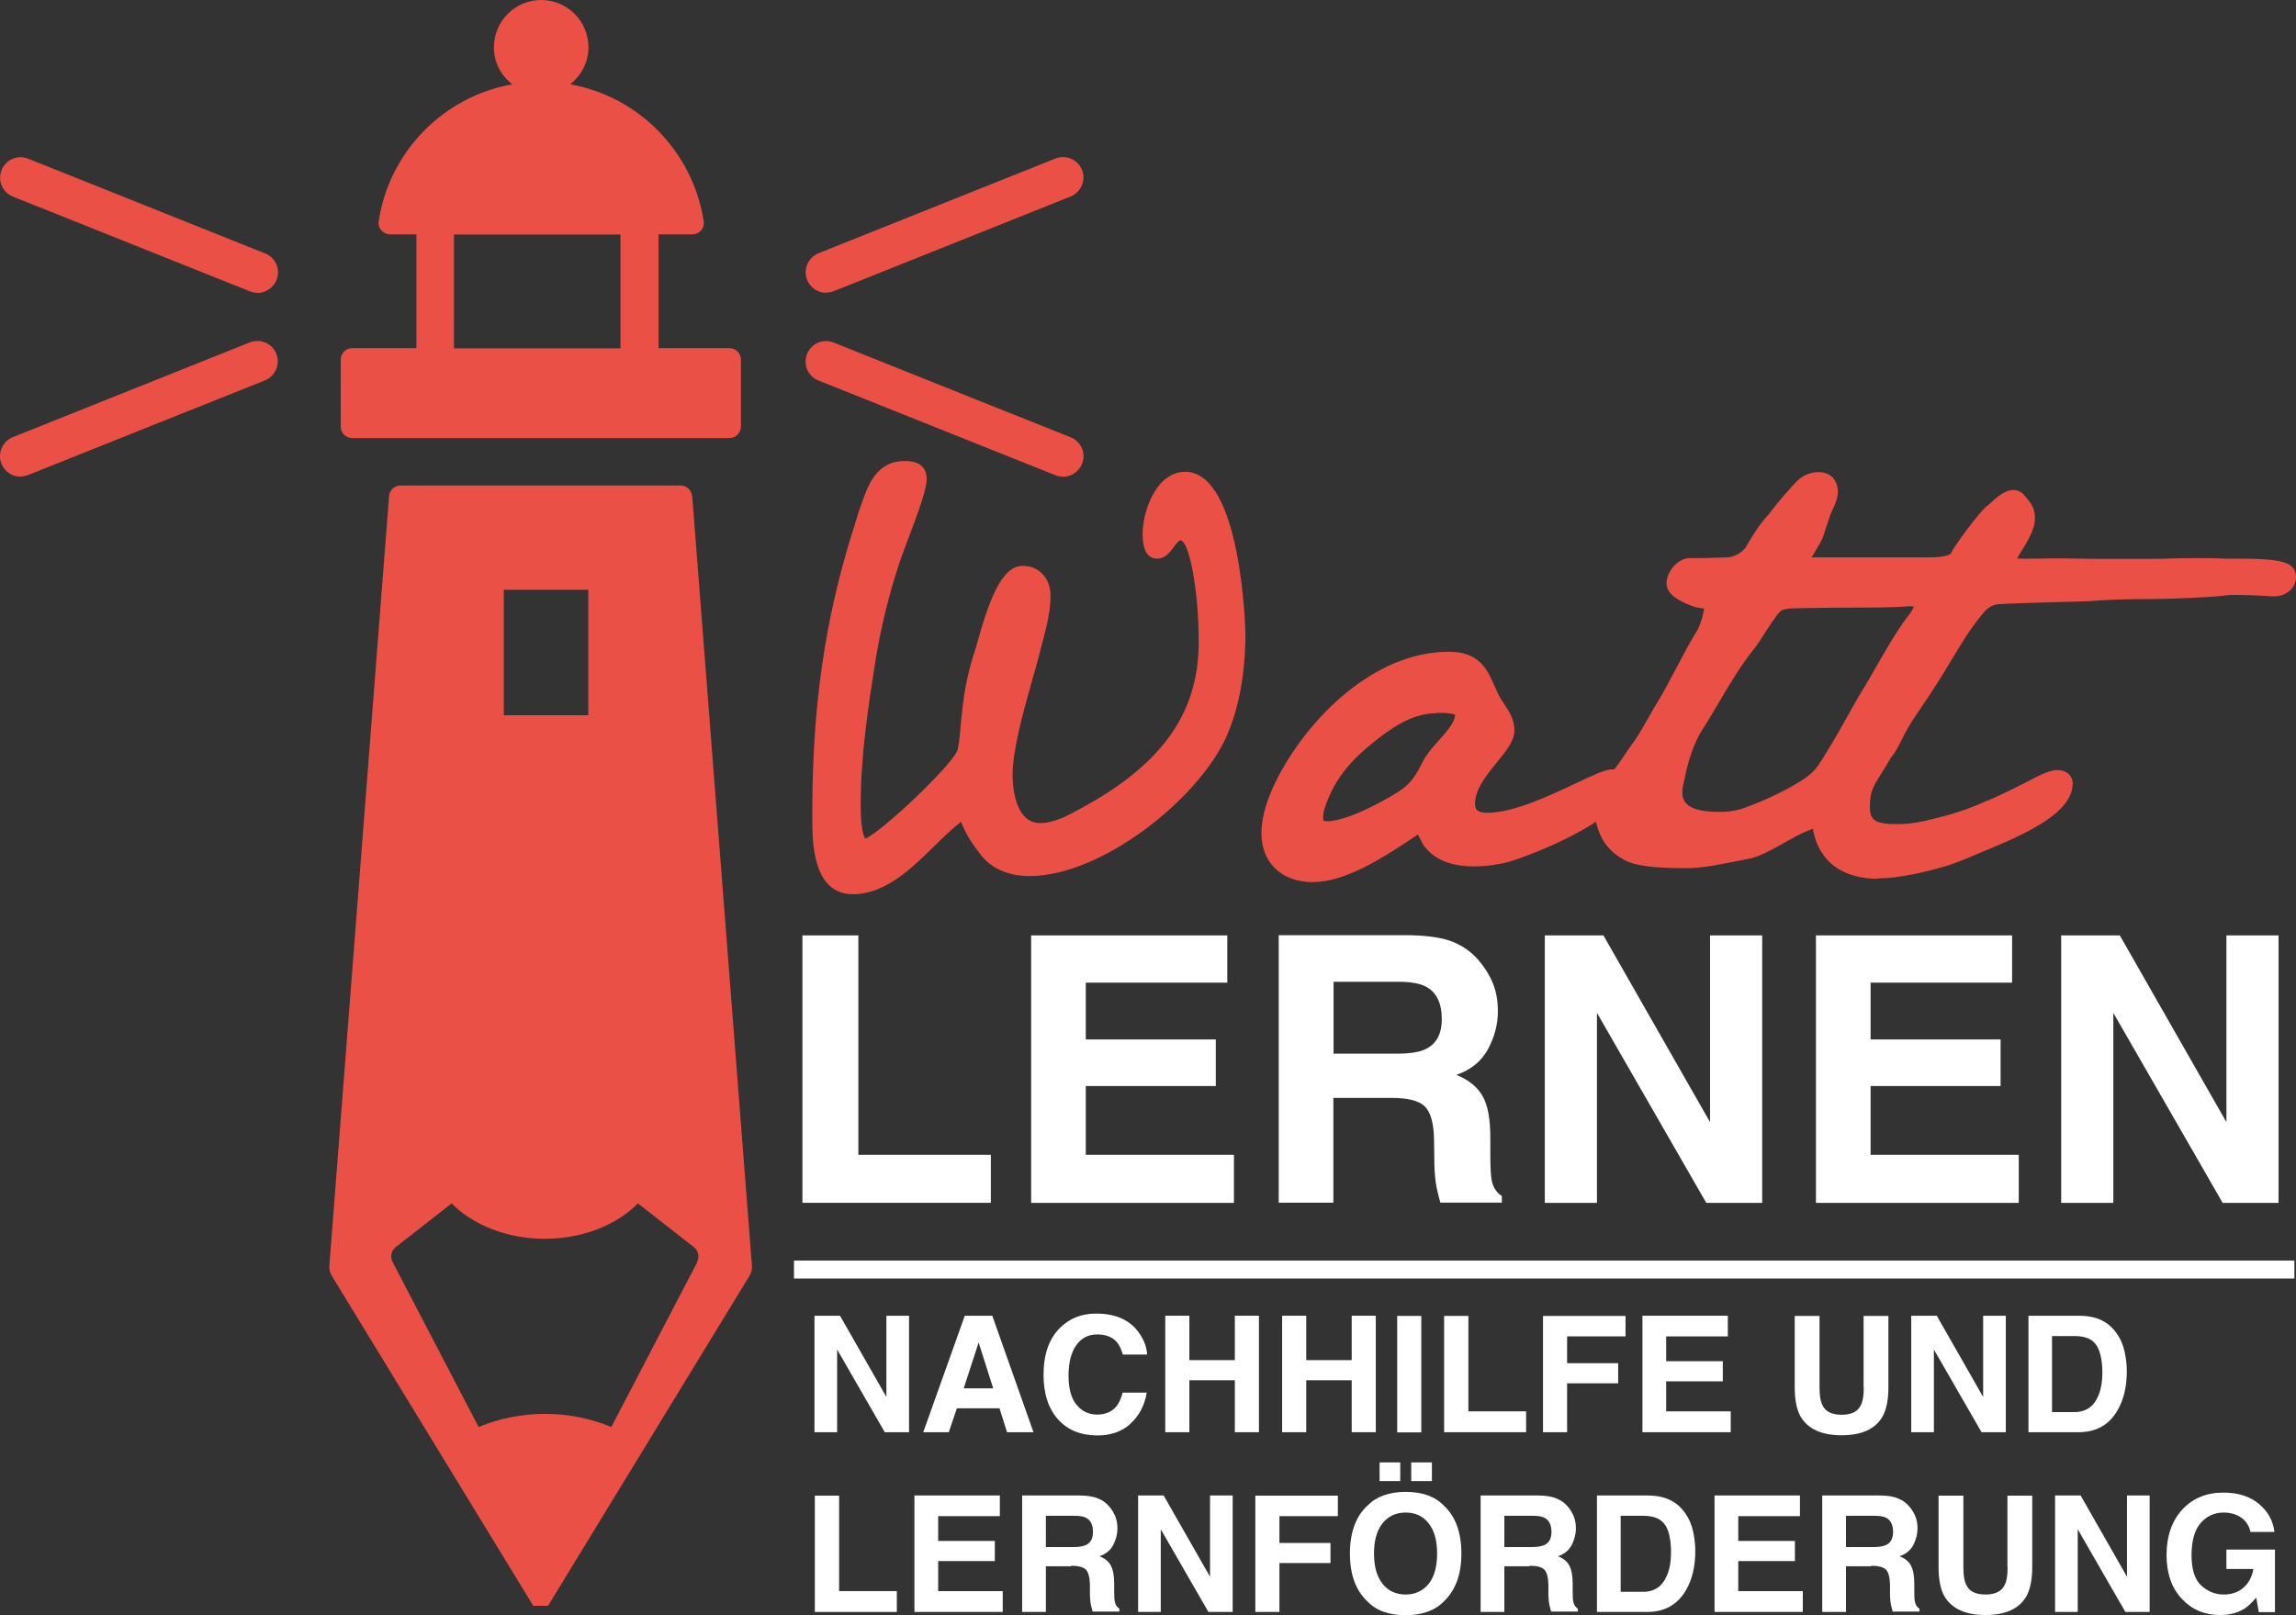
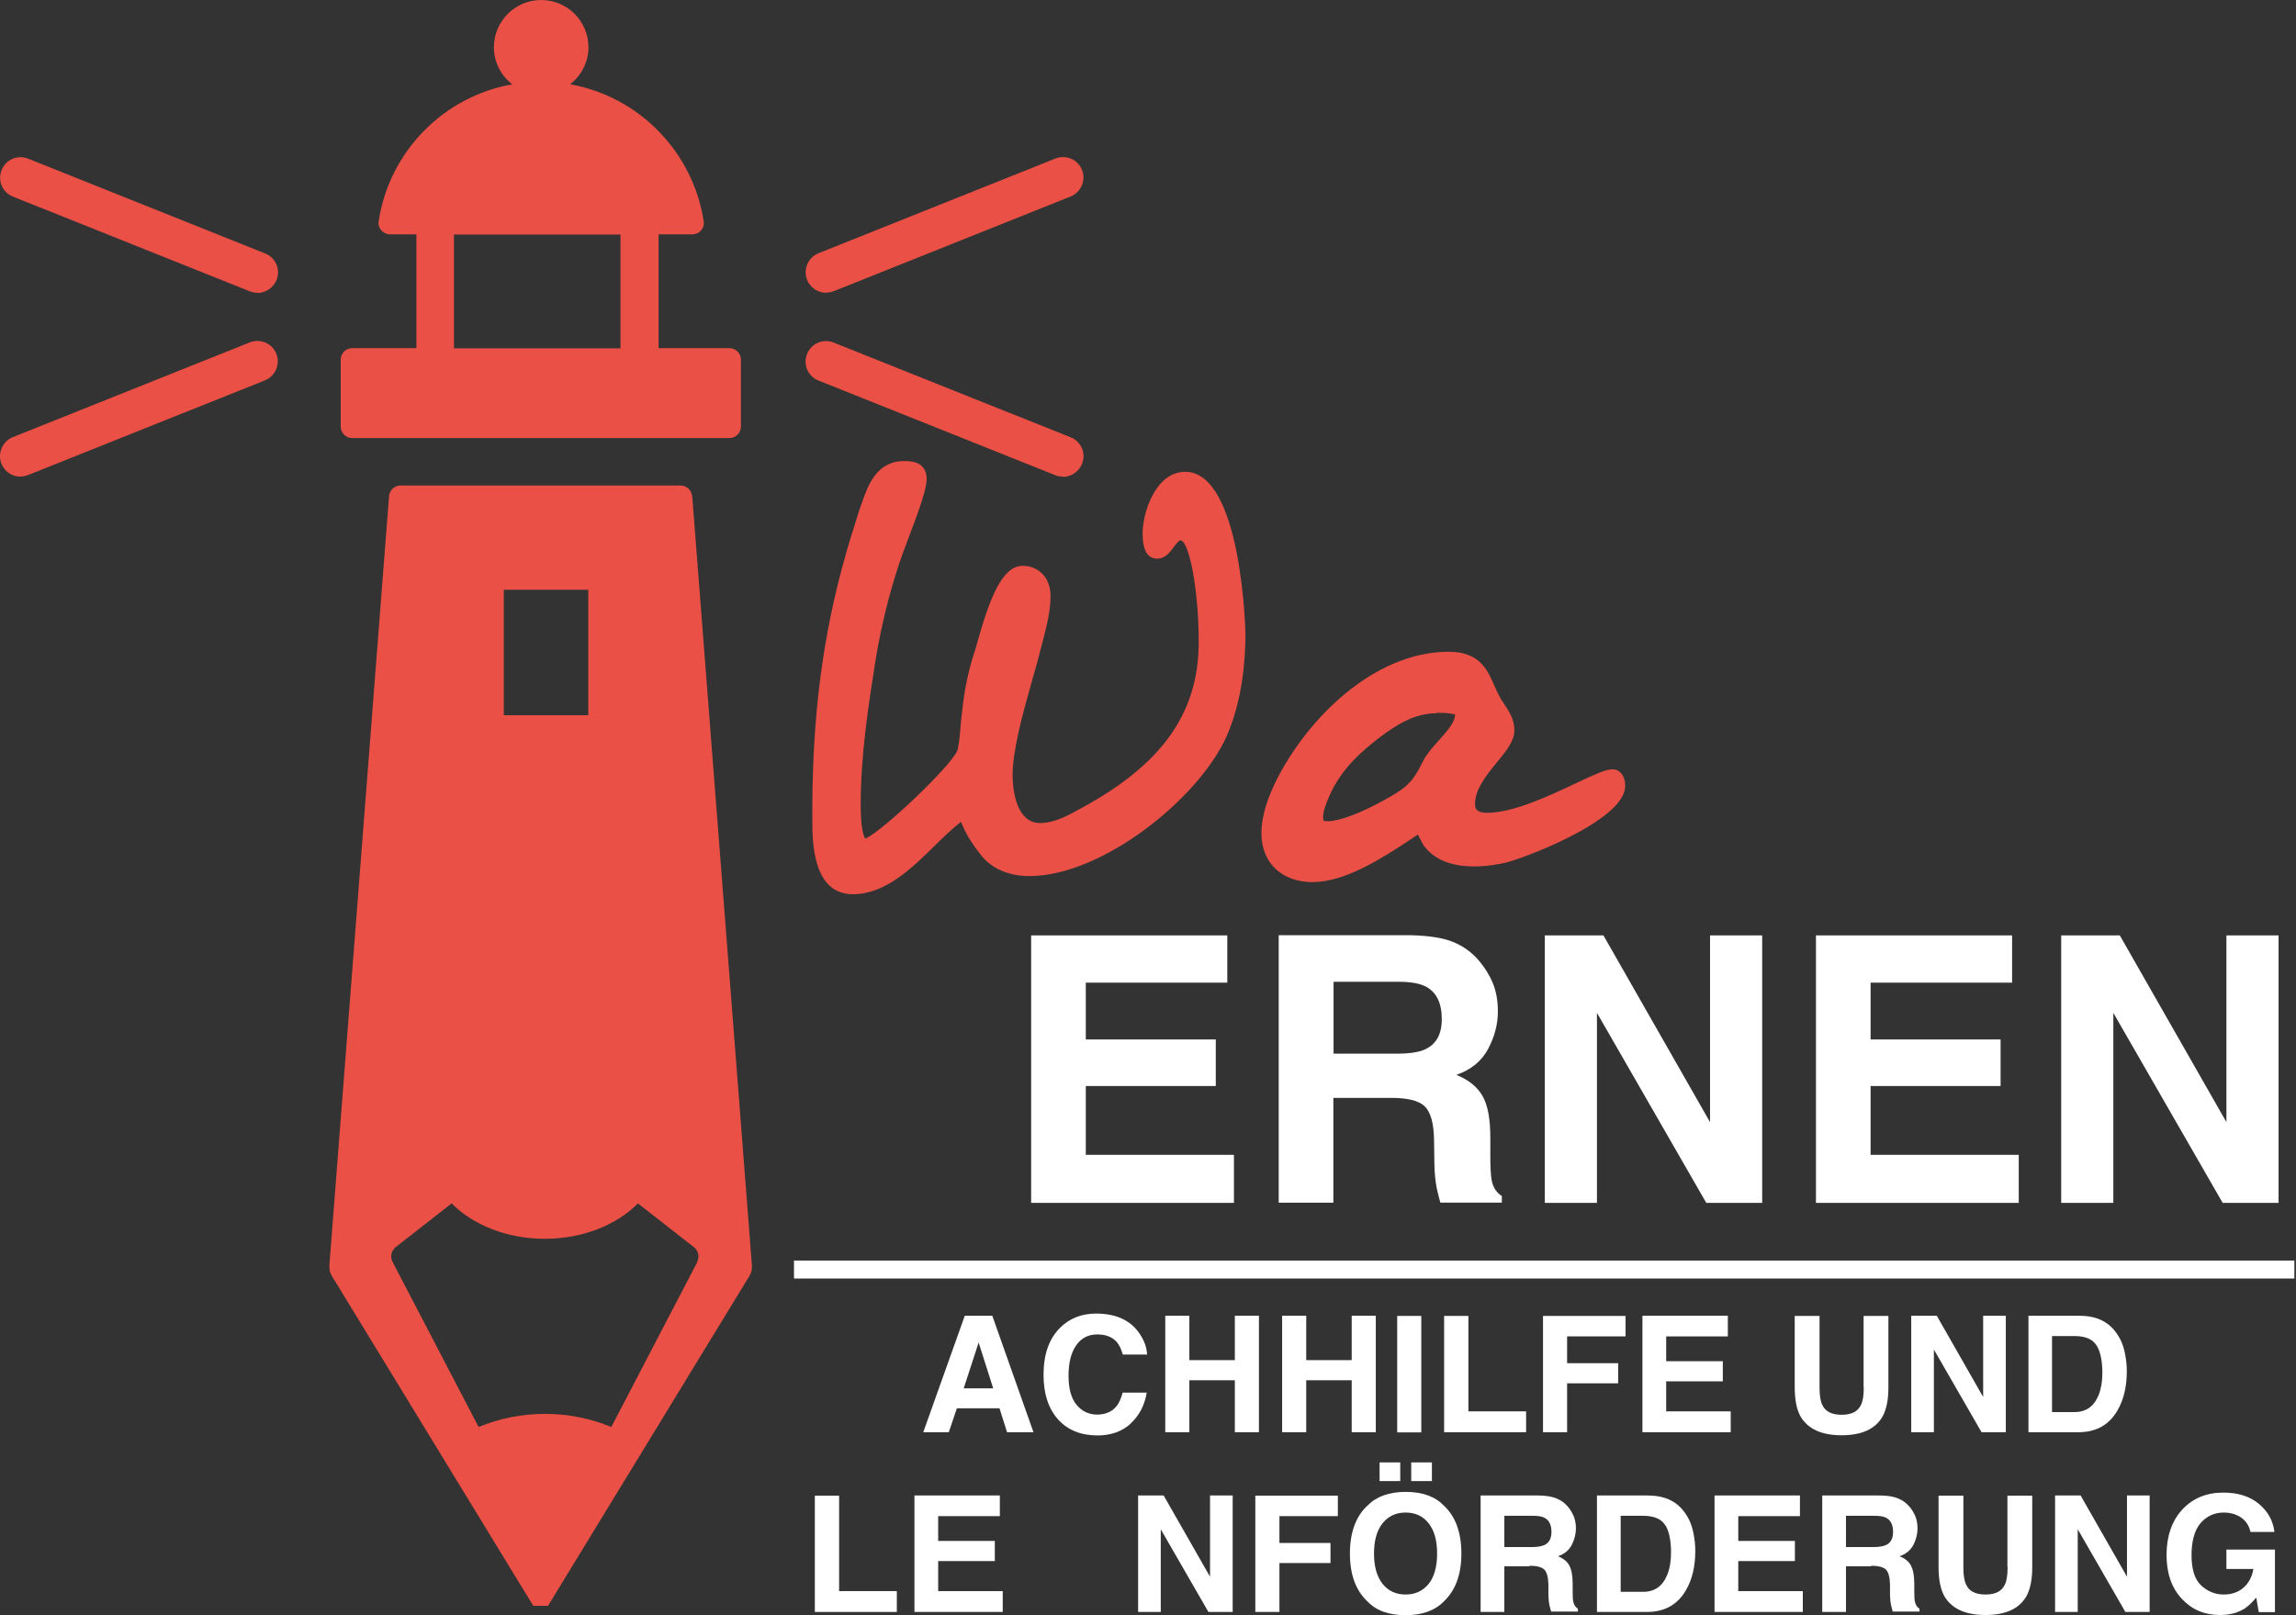
<svg xmlns="http://www.w3.org/2000/svg" id="Ebene_2" data-name="Ebene 2" viewBox="0 0 127.7 89.86">
  <rect x="0" y="0" width="127.7" height="89.86" fill="#333333" stroke="none" />
  <defs>
    <style>
      .cls-1 {
        fill: #fff;
      }

      .cls-2 {
        fill: #ea5045;
      }
    </style>
  </defs>
  <g id="Ebene_1-2" data-name="Ebene 1">
    <g>
      <rect class="cls-1" x="44.16" y="70.13" width="83.45" height="1" />
      <g>
        <g>
          <path class="cls-2" d="M67.75,40.78c-1.52,3.35-6.67,7.45-10.49,7.45-.86,0-1.75-.27-2.3-.97-.43-.55-.82-1.13-1.05-1.76-.08-.16-.12-.31-.12-.51,0,0,0-.12-.04-.16-.12.16-.31.23-.43.35-1.72,1.21-3.55,4.06-5.89,4.06-1.68,0-1.75-2.26-1.75-3.63v-.9c.04-5.23.62-9.83,2.15-14.78.19-.58.35-1.17.55-1.72.31-.9.66-2.07,1.91-2.07.35,0,.74,0,.74.51,0,.74-1.21,3.63-1.48,4.48-.58,1.76-1.01,3.55-1.33,5.34-.43,2.73-.86,5.46-.86,8.31,0,.55,0,2.38.74,2.38.04,0,.08,0,.16-.04.98-.31,4.99-4.17,5.42-5.15.19-.39.23-1.83.31-2.3.12-1.21.35-2.34.74-3.47.23-.78,1.05-4.25,2.15-4.25.7,0,1.05.55,1.05,1.17,0,.82-.23,1.68-.43,2.46-.51,2.15-1.68,5.42-1.68,7.53,0,1.33.43,3.16,2.03,3.16.74,0,1.48-.31,2.11-.66,4.06-2.11,7.22-4.99,7.22-9.91,0-.82-.12-6.16-1.52-6.16-.62,0-.86,1.01-1.29,1.01-.31,0-.31-.7-.31-.9,0-.98.62-2.93,1.87-2.93,2.3,0,2.85,7.02,2.85,8.5,0,1.83-.27,3.86-1.01,5.54l-.02.02Z" />
          <path class="cls-2" d="M47.43,49.75c-2.25,0-2.25-3-2.25-4.13v-.9c.04-5.58.71-10.18,2.17-14.93.09-.26.16-.51.24-.76.1-.33.2-.66.32-.98l.04-.11c.32-.91.79-2.29,2.35-2.29.31,0,1.24,0,1.24,1.01,0,.57-.47,1.85-1.08,3.46-.19.5-.35.93-.43,1.18-.55,1.64-.99,3.41-1.31,5.28-.42,2.66-.85,5.41-.85,8.22,0,1.35.18,1.75.26,1.86,1.03-.48,4.73-4.02,5.1-4.87.1-.2.17-1.03.2-1.43.03-.31.05-.59.08-.75.12-1.24.37-2.42.76-3.55l.09-.33c.71-2.55,1.41-4.25,2.52-4.25.91,0,1.55.69,1.55,1.67,0,.82-.21,1.65-.4,2.39l-.05.19c-.15.62-.35,1.35-.57,2.11-.51,1.81-1.09,3.87-1.09,5.29,0,.44.07,2.66,1.53,2.66.54,0,1.15-.2,1.86-.6,4.82-2.5,6.96-5.42,6.96-9.47,0-3.05-.56-5.66-1.02-5.66-.09,0-.26.23-.37.38-.21.28-.47.64-.92.64-.54,0-.81-.47-.81-1.4,0-1.16.72-3.43,2.37-3.43,3.15,0,3.35,8.91,3.35,9,0,1.53-.18,3.76-1.06,5.74h0c-1.58,3.49-6.94,7.75-10.95,7.75-1.15,0-2.11-.41-2.7-1.17-.54-.68-.89-1.27-1.11-1.85-.49.38-.95.83-1.44,1.31-1.3,1.28-2.77,2.72-4.58,2.72ZM50.27,26.66c-.78,0-1.06.64-1.4,1.62l-.04.11c-.11.31-.2.62-.3.94-.08.25-.16.51-.24.77-1.42,4.64-2.08,9.15-2.12,14.63v.89c0,2.19.38,3.13,1.25,3.13,1.4,0,2.66-1.24,3.88-2.43.59-.58,1.15-1.13,1.72-1.53,0-.01.09-.08.18-.14.05-.03.12-.08.14-.1l.35-.46.41.41c.15.15.19.36.19.51,0,.11.02.19.06.28.21.54.52,1.05,1,1.67.39.5,1.08.78,1.91.78,3.59,0,8.6-4,10.04-7.15.8-1.82.97-3.9.97-5.33,0-2.39-.8-8-2.35-8-.84,0-1.37,1.59-1.37,2.43v.07c.23-.3.56-.68,1.1-.68,1.82,0,2.02,4.66,2.02,6.66,0,5.79-4.27,8.68-7.48,10.35-.85.48-1.62.72-2.34.72-1.86,0-2.53-1.89-2.53-3.66,0-1.56.6-3.69,1.13-5.57.21-.75.41-1.46.56-2.08l.05-.2c.18-.71.37-1.45.37-2.15,0-.2-.05-.67-.55-.67-.1,0-.63.17-1.56,3.52l-.11.38c-.37,1.08-.61,2.18-.72,3.38-.03.18-.05.43-.07.7-.07.86-.13,1.45-.29,1.77-.44,1-4.56,5.03-5.72,5.4-.09.05-.21.06-.31.06-1.24,0-1.24-2.09-1.24-2.88,0-2.89.44-5.68.86-8.38.33-1.92.79-3.75,1.35-5.42.08-.25.25-.7.45-1.22.35-.94,1.01-2.68,1.01-3.11h-.24l-.02-.02Z" />
        </g>
        <g>
          <path class="cls-2" d="M70.67,46.36c0-.94.35-1.83.74-2.65,1.64-3.31,5.23-6.94,9.17-6.94,1.83,0,1.79,1.25,2.5,2.42.27.43.66.9.66,1.44,0,.98-2.18,2.38-2.18,4.1,0,.74.51,1.01,1.17,1.01,2.5,0,6.16-2.42,6.98-2.42.16,0,.2.27.2.43,0,1.37-5.03,3.51-6.28,3.78-.55.12-1.13.2-1.68.2-.86,0-1.72-.2-2.26-.86-.19-.19-.47-1.01-.7-1.01-.43,0-3.59,2.73-5.93,2.73-1.4,0-2.38-.78-2.38-2.22h-.01ZM80.07,39.18h-.16c-1.36,0-2.42.66-3.47,1.44-1.52,1.17-2.61,2.3-3.24,4.17-.08.23-.12.47-.12.7,0,.51.27.7.74.7.98,0,2.5-.74,3.35-1.21,1.33-.74,1.75-1.05,2.42-2.42.43-.86,1.83-1.79,1.83-2.81,0-.55-.9-.58-1.36-.58h.01Z" />
          <path class="cls-2" d="M73.04,49.08c-1.75,0-2.88-1.07-2.88-2.72,0-1.06.4-2.05.79-2.87,1.72-3.48,5.46-7.23,9.62-7.23,1.72,0,2.15.99,2.54,1.87.11.26.23.53.39.79l.13.2c.27.4.6.89.6,1.5s-.45,1.15-.98,1.8c-.57.7-1.21,1.49-1.21,2.29,0,.2,0,.51.67.51,1.47,0,3.47-.95,4.93-1.64,1.11-.52,1.66-.78,2.05-.78.35,0,.7.29.7.93,0,1.95-5.87,4.1-6.67,4.27-2.03.44-3.61.17-4.43-.83-.1-.09-.2-.29-.31-.51-.03-.06-.08-.15-.12-.23-.15.1-.4.27-.63.42-1.27.83-3.39,2.22-5.18,2.22h-.01ZM80.57,37.26c-3.73,0-7.13,3.45-8.72,6.66-.34.71-.69,1.57-.69,2.43,0,1.55,1.31,1.72,1.88,1.72,1.49,0,3.45-1.29,4.63-2.06.79-.52,1.03-.67,1.3-.67.45,0,.67.44.89.86.05.11.14.26.17.31.4.48,1.01.7,1.9.7.47,0,1.01-.06,1.57-.18,1.43-.31,5.33-2.18,5.83-3.11-.34.13-.84.37-1.26.57-1.54.73-3.66,1.74-5.36,1.74-1.03,0-1.67-.58-1.67-1.51,0-1.16.79-2.14,1.43-2.92.33-.41.75-.93.75-1.17,0-.3-.22-.62-.43-.94l-.16-.24c-.19-.31-.33-.62-.45-.91-.36-.82-.56-1.27-1.62-1.27h.01ZM73.83,46.7c-.78,0-1.24-.45-1.24-1.2,0-.29.05-.58.14-.86.67-2,1.84-3.21,3.41-4.41,1.06-.78,2.22-1.55,3.78-1.55h.16c1.24,0,1.86.37,1.86,1.08,0,.82-.63,1.52-1.18,2.13-.29.33-.57.64-.71.9-.72,1.48-1.23,1.85-2.62,2.63-1.07.58-2.55,1.27-3.6,1.27h0ZM79.91,39.68c-1.25,0-2.26.66-3.17,1.34-1.45,1.12-2.47,2.16-3.06,3.93-.06.18-.09.37-.09.54,0,.11.02.16.03.17.01,0,.07.03.21.03.64,0,1.78-.42,3.11-1.15,1.24-.69,1.59-.93,2.21-2.2.2-.39.52-.75.86-1.13.43-.48.92-1.02.92-1.46,0,.02-.17-.09-.86-.09h-.16v.02Z" />
        </g>
        <g>
-           <path class="cls-2" d="M127.21,32.12c0,.27-.27.55-.74.55h-.08c-.43-.04-1.33-.08-1.99-.08-.31,0-.55,0-.7.04-.47.08-2.92.2-4.13.2h-.2c-1.01,0-2.42.04-3.12.12-.82.04-4.8.12-5.3.19-.55.12-.86.43-1.17.82-1.25,1.56-1.68,2.73-3.43,5.26-1.05,1.52-1.13,2.11-1.56,2.61-.66,1.13-1.17,1.72-1.25,2.46-.04.2-.04.43-.04.66,0,.7.31,1.25,1.25,1.37.23.04.47.04.74.04,1.09,0,1.87-.23,2.65-.43.82-.2,1.79-.55,2.46-.86.66-.23,2.18-1.01,2.61-1.25s.97-.47,1.17-.47c.23,0,.39.08.39.23,0,.23-.08.43-.12.51-.35.74-1.48,1.56-4.02,2.61-1.21.51-2.07.9-2.69,1.05-.82.23-2.34.62-3.51.62-1.01,0-2.07-.31-2.61-1.13-.47-.62-.55-1.52-.55-1.68,0-.04-.04-.08-.12-.08-.2,0-.58.16-1.05.35-.7.31-2.22,1.33-2.96,1.44-1.37.27-2.5.51-3.28.51-1.83,0-2.77-.12-3.28-.39-.62-.35-1.33-.86-1.44-2.61v-.12c0-.66.35-1.05.51-1.13.62-.35.78-.82,1.72-2.11.39-.55.86-1.48,1.25-2.11.51-.78,1.52-2.89,2.11-3.82.39-.58.59-1.48.59-1.87,0-.35-.59-.23-1.05-.43-.51-.2-1.05-.47-1.05-.78,0-.35.43-.9.78-.9h.39c.51,0,1.37-.04,1.72-.04.39,0,1.13-.27,1.48-.86.35-.58.66-1.13,1.17-1.68.47-.62,1.33-1.64,1.68-1.95.2-.16.47-.27.74-.27.23,0,.43.08.51.27.04.08.08.2.08.31,0,.39-.27.82-.39,1.13l-.43,1.29c-.16.39-.78,1.21-.78,1.56,0,.04,0,.12.04.12.12.08.74.08,1.4.08h5.66c.78,0,1.48-.08,1.72-.47.19-.43,1.56-2.22,1.83-2.46.23-.16.82-.82,1.21-.82.08,0,.16.04.19.08.23.27.51.51.51.94,0,.12,0,.27-.08.47-.23.74-1.13,1.83-1.13,2.15,0,.04.04.08.08.08.2.08.55.12,1.21.12s1.36-.04,1.68-.04c.39,0,1.17.04,1.99.04h3.39c.66,0,1.21-.04,2.15-.04,1.01,0,2.11.04,2.54.04.7,0,2.46,0,2.65.35.04.08.04.12.04.2h-.04ZM103.77,33.29c-.51,0-1.75,0-3.78.04-.47,0-.94.04-1.21.23-.47.35-1.21,1.76-1.64,2.26-1.09,1.37-1.99,3.12-2.89,4.52-.55.86-.9,2.11-1.01,2.77-.08.35-.16.62-.16.9,0,1.33,1.17,1.64,2.54,1.64.47,0,1.01-.04,1.64-.27,1.48-.55,2.57-1.13,3.35-1.64.74-.51.9-.82,1.37-1.56.74-1.17,1.37-2.42,2.07-3.59.7-1.13,1.68-3,2.5-4.06,0,0,.43-.51.43-.9,0-.23-.16-.43-.66-.43-.94.08-2.03.08-2.54.08h0Z" />
-           <path class="cls-2" d="M104.43,48.89c-1.35,0-2.46-.49-3.03-1.35-.33-.44-.5-1.01-.57-1.43-.19.07-.41.16-.53.21-.22.1-.55.28-.9.48-.79.44-1.6.9-2.18.99l-.17.03c-1.34.27-2.39.48-3.19.48-1.93,0-2.91-.13-3.51-.45-.81-.46-1.58-1.14-1.71-3.02v-.15c0-.87.47-1.42.78-1.58.3-.17.45-.38.87-1,.17-.26.38-.57.66-.95.21-.3.46-.75.71-1.18.18-.32.36-.64.52-.9.25-.38.64-1.13,1.02-1.84.39-.74.79-1.5,1.09-1.98.28-.41.44-1.03.49-1.4-.03,0-.05,0-.08,0-.19-.03-.42-.06-.65-.16-.63-.24-1.36-.61-1.36-1.24s.62-1.4,1.28-1.4h.39c.27,0,.65,0,.99-.02.29,0,.56-.02.73-.02.25,0,.81-.21,1.05-.62l.07-.12c.33-.56.65-1.09,1.16-1.64.46-.62,1.33-1.64,1.71-1.98.74-.59,1.78-.48,2.04.19.03.06.11.26.11.5,0,.39-.17.76-.31,1.05-.04.09-.08.18-.11.25l-.42,1.27c-.08.19-.22.43-.37.68-.07.11-.16.27-.25.42h6.46c1.1,0,1.27-.19,1.29-.23.19-.44,1.6-2.29,1.94-2.58.1-.07.17-.14.26-.22.36-.32.8-.72,1.27-.72.2,0,.42.09.55.23l.11.13c.23.25.54.6.54,1.16,0,.14,0,.37-.11.65-.13.41-.44.92-.72,1.36-.05.09-.12.18-.17.28.38.03,1.17,0,1.7,0,.52-.02.74,0,1.23,0,.38,0,.85.02,1.33.02h3.39c.3,0,.57,0,.87-.02.36,0,.76-.02,1.28-.02.62,0,1.26,0,1.77.03.33,0,.59,0,.76,0,2.08,0,2.83.15,3.09.61.09.19.1.31.1.44,0,.51-.46,1.05-1.24,1.05h-.12c-.4-.04-1.28-.08-1.94-.08-.25,0-.48,0-.58.02-.57.1-3.11.21-4.25.21h-.2c-1.01,0-2.39.04-3.06.11-.3.02-.92.03-1.64.05-1.33.04-3.33.09-3.64.14-.35.08-.57.27-.86.64-.65.81-1.06,1.5-1.59,2.38-.47.78-1,1.66-1.82,2.85-.57.82-.85,1.37-1.05,1.77-.17.34-.31.62-.54.88-.13.23-.29.5-.44.73-.39.62-.64,1.02-.69,1.45-.04.21-.04.41-.04.61,0,.55.23.8.81.87.23.04.43.03.68.04.91,0,1.6-.18,2.26-.35l.27-.07c.74-.18,1.69-.51,2.37-.83.64-.23,2.09-.97,2.59-1.23.16-.09.99-.53,1.41-.53.61,0,.89.37.89.73s-.12.62-.17.73c-.44.93-1.76,1.81-4.28,2.85l-.64.27c-.92.39-1.58.67-2.12.81-1.01.29-2.48.64-3.63.64v.02ZM101.16,45c.35,0,.62.25.62.58,0,.13.08.89.45,1.38.56.84,1.73.93,2.21.93,1.04,0,2.41-.33,3.37-.6.48-.12,1.15-.4,1.99-.76l.64-.27c2.13-.88,3.39-1.66,3.74-2.32-.2.07-.46.19-.73.33-.36.2-1.96,1.02-2.69,1.28-.69.33-1.7.68-2.51.87l-.26.07c-.69.18-1.48.38-2.51.38-.28,0-.55,0-.82-.05-1.07-.13-1.67-.79-1.67-1.86,0-.25,0-.52.05-.76.06-.62.4-1.15.83-1.83.15-.23.31-.48.48-.78.2-.25.3-.45.46-.76.21-.42.51-1,1.12-1.88.81-1.16,1.33-2.03,1.79-2.8.53-.88.98-1.63,1.67-2.49.32-.4.72-.84,1.46-1,.37-.06,1.87-.1,3.79-.16.71-.02,1.32-.04,1.59-.05.71-.08,2.13-.12,3.14-.12h.2c1.23,0,3.64-.12,4.05-.19.53-.14,2.18-.02,2.82.03h.03c-.32-.05-.9-.09-1.95-.09-.17,0-.45,0-.78,0-.5,0-1.14-.03-1.75-.03-.5,0-.89,0-1.25.02-.31,0-.59.02-.9.02h-3.39c-.49,0-.97,0-1.36-.02-.46,0-.67-.02-1.16,0-.34,0-.75.03-1.15.03-.68,0-1.07-.04-1.34-.13-.25-.06-.44-.29-.44-.56s.17-.56.52-1.13c.24-.38.53-.84.63-1.17.05-.14.05-.22.05-.32,0-.16-.08-.26-.27-.48-.15.09-.41.32-.53.43-.13.12-.25.22-.33.27-.19.18-1.5,1.9-1.65,2.25-.4.68-1.28.76-2.17.76h-5.66c-1.06,0-1.41,0-1.63-.13-.16-.07-.31-.24-.31-.56s.2-.69.53-1.24c.12-.2.23-.38.28-.51l.42-1.26c.04-.12.09-.23.15-.34.1-.21.21-.46.21-.63l-.04-.13c-.18.04-.35.11-.47.21-.27.24-1.1,1.21-1.59,1.86-.47.51-.75.97-1.07,1.51l-.07.12c-.48.8-1.43,1.1-1.91,1.1-.16,0-.41,0-.7.02-.35,0-.74.02-1.02.02h-.39c-.07.03-.25.25-.28.37.03-.02.2.13.73.34.13.05.28.08.43.1.31.05.94.15.94.79,0,.46-.21,1.47-.67,2.15-.27.43-.66,1.18-1.04,1.9-.41.77-.79,1.5-1.06,1.92-.15.24-.32.54-.49.85-.26.46-.52.93-.77,1.27-.27.38-.48.68-.65.93-.43.63-.69,1.02-1.23,1.32-.05.04-.25.27-.25.7v.12c.11,1.57.73,1.92,1.19,2.18.42.22,1.35.33,3.03.33.69,0,1.76-.21,2.99-.46l.19-.04c.42-.07,1.25-.54,1.86-.88.39-.22.74-.42,1-.53.58-.24.97-.39,1.26-.39v-.02ZM126.72,32.12h.49l-.5-.03h0v.03h0ZM95.62,46.16c-2.01,0-3.04-.72-3.04-2.14,0-.28.06-.54.12-.82l.04-.19c.11-.62.46-1.96,1.08-2.93.29-.46.58-.95.88-1.45.63-1.07,1.28-2.17,2.04-3.11.16-.19.38-.53.59-.86.47-.74.81-1.24,1.14-1.49.42-.29,1-.33,1.51-.33,2.02-.04,3.28-.04,3.78-.04s1.58,0,2.49-.08h0c1.15,0,1.2.77,1.2.93,0,.55-.46,1.11-.55,1.22-.52.67-1.14,1.74-1.69,2.7-.28.48-.54.93-.77,1.3-.29.49-.58,1-.87,1.52-.38.69-.77,1.39-1.2,2.07l-.11.18c-.39.63-.63,1.01-1.39,1.53-.99.64-2.15,1.21-3.46,1.7-.72.27-1.34.3-1.81.3h.02ZM106.3,33.72c-.92.08-2.01.08-2.54.08s-1.75,0-3.77.04c-.61,0-.84.08-.93.14-.2.15-.6.77-.89,1.22-.24.38-.47.73-.66.96-.7.88-1.34,1.95-1.95,2.99-.3.51-.6,1.02-.9,1.48-.53.83-.85,2.06-.94,2.59l-.05.22c-.06.24-.1.43-.1.59,0,.37,0,1.14,2.04,1.14.41,0,.9-.03,1.46-.24,1.24-.46,2.34-.99,3.26-1.59.58-.4.72-.62,1.1-1.23l.11-.18c.42-.66.8-1.35,1.18-2.02.29-.52.58-1.05.89-1.55.23-.37.48-.81.75-1.28.56-.98,1.2-2.09,1.78-2.83.14-.17.26-.38.31-.51h-.15v-.02Z" />
-         </g>
-         <path class="cls-1" d="M44.63,52.04h3.11v12.21h7.37v2.67h-10.48s0-14.88,0-14.88Z" />
+           </g>
        <path class="cls-1" d="M67.62,60.42h-7.23v3.83h8.24v2.67h-11.28v-14.88h10.91v2.63h-7.87v3.16h7.23v2.58h0Z" />
        <path class="cls-1" d="M77.37,61.08h-3.21v5.83h-3.04v-14.88h7.3c1.04.02,1.85.15,2.41.38s1.04.58,1.43,1.04c.32.38.58.79.77,1.25.19.46.28.98.28,1.57,0,.71-.18,1.4-.54,2.08s-.95,1.17-1.77,1.45c.69.28,1.17.67,1.46,1.18s.43,1.28.43,2.33v1c0,.68.03,1.14.08,1.38.08.38.27.67.56.85v.37h-3.42c-.09-.33-.16-.6-.2-.8-.08-.42-.12-.84-.13-1.28l-.02-1.38c-.01-.95-.19-1.58-.52-1.9-.33-.32-.96-.47-1.87-.47h0ZM79.26,58.38c.62-.28.93-.84.93-1.68,0-.9-.3-1.51-.9-1.82-.34-.17-.84-.26-1.51-.26h-3.61v4h3.52c.7,0,1.23-.08,1.58-.24h0Z" />
        <path class="cls-1" d="M98.01,66.92h-3.11l-6.08-10.57v10.57h-2.9v-14.88h3.26l5.93,10.39v-10.39h2.9v14.88Z" />
        <path class="cls-1" d="M111.27,60.42h-7.23v3.83h8.24v2.67h-11.28v-14.88h10.91v2.63h-7.87v3.16h7.23v2.58h0Z" />
        <path class="cls-1" d="M126.73,66.92h-3.11l-6.08-10.57v10.57h-2.9v-14.88h3.26l5.93,10.39v-10.39h2.9v14.88h0Z" />
      </g>
      <g>
-         <path class="cls-1" d="M50.56,79.68h-1.35l-2.65-4.6v4.6h-1.26v-6.48h1.42l2.58,4.52v-4.52h1.26v6.48Z" />
        <path class="cls-1" d="M55.61,78.35h-2.39l-.45,1.33h-1.42l2.31-6.48h1.53l2.29,6.48h-1.47l-.42-1.33h.02ZM55.24,77.24l-.81-2.55-.83,2.55h1.64Z" />
        <path class="cls-1" d="M62.89,79.2c-.48.44-1.1.66-1.85.66-.93,0-1.66-.3-2.2-.9-.53-.6-.8-1.42-.8-2.47,0-1.13.3-2,.91-2.61.53-.53,1.2-.8,2.01-.8,1.09,0,1.89.36,2.39,1.07.28.4.43.8.45,1.21h-1.35c-.09-.31-.2-.54-.34-.7-.25-.28-.61-.42-1.09-.42s-.88.2-1.16.6c-.28.4-.43.96-.43,1.69s.15,1.27.45,1.63c.3.36.68.54,1.14.54s.84-.16,1.08-.47c.14-.17.25-.42.34-.75h1.34c-.12.71-.42,1.28-.9,1.72h.01Z" />
        <path class="cls-1" d="M68.68,79.68v-2.89h-2.53v2.89h-1.34v-6.48h1.34v2.47h2.53v-2.47h1.34v6.48h-1.34Z" />
        <path class="cls-1" d="M75.18,79.68v-2.89h-2.53v2.89h-1.34v-6.48h1.34v2.47h2.53v-2.47h1.34v6.48h-1.34Z" />
        <path class="cls-1" d="M77.71,73.21h1.34v6.48h-1.34v-6.48Z" />
        <path class="cls-1" d="M80.32,73.21h1.35v5.31h3.21v1.16h-4.56v-6.48h0Z" />
        <path class="cls-1" d="M90.41,74.35h-3.25v1.49h2.84v1.12h-2.84v2.72h-1.34v-6.47h4.59s0,1.14,0,1.14Z" />
        <path class="cls-1" d="M95.82,76.85h-3.15v1.67h3.59v1.16h-4.91v-6.48h4.75v1.15h-3.43v1.38h3.15v1.12Z" />
        <path class="cls-1" d="M103.65,77.19v-3.98h1.38v3.98c0,.69-.11,1.22-.32,1.61-.4.7-1.16,1.05-2.28,1.05s-1.88-.35-2.29-1.05c-.21-.38-.32-.92-.32-1.61v-3.98h1.38v3.98c0,.45.05.77.16.98.16.36.52.54,1.07.54s.9-.18,1.07-.54c.11-.21.16-.53.16-.98h-.01Z" />
        <path class="cls-1" d="M111.56,79.68h-1.35l-2.65-4.6v4.6h-1.26v-6.48h1.42l2.58,4.52v-4.52h1.26v6.48Z" />
        <path class="cls-1" d="M115.61,79.68h-2.79v-6.48h2.79c.4,0,.73.05,1,.14.45.15.82.42,1.1.82.23.32.38.67.46,1.05.08.38.12.73.12,1.07,0,.86-.17,1.59-.52,2.19-.47.81-1.19,1.21-2.17,1.21h0ZM116.61,74.86c-.21-.35-.62-.53-1.23-.53h-1.25v4.23h1.25c.64,0,1.08-.31,1.34-.94.14-.35.21-.76.21-1.23,0-.66-.1-1.17-.31-1.52h-.01Z" />
        <path class="cls-1" d="M45.32,83.21h1.35v5.31h3.21v1.16h-4.56v-6.48h0Z" />
        <path class="cls-1" d="M55.33,86.85h-3.15v1.67h3.59v1.16h-4.91v-6.48h4.75v1.15h-3.43v1.38h3.15s0,1.12,0,1.12Z" />
-         <path class="cls-1" d="M59.57,87.14h-1.4v2.54h-1.32v-6.48h3.18c.45,0,.8.06,1.05.17.25.1.45.25.62.45.14.16.25.35.33.54s.12.43.12.68c0,.31-.08.61-.23.91-.16.3-.41.51-.77.63.3.12.51.29.63.51.12.22.19.56.19,1.01v.43c0,.3.01.5.04.6.04.17.12.29.25.37v.16h-1.49c-.04-.14-.07-.26-.09-.35-.04-.18-.05-.37-.06-.56v-.6c-.01-.41-.09-.69-.23-.83-.15-.14-.42-.21-.82-.21v.03ZM60.39,85.96c.27-.12.4-.37.4-.73,0-.39-.13-.66-.39-.79-.15-.08-.37-.11-.66-.11h-1.57v1.74h1.53c.3,0,.53-.04.69-.11Z" />
        <path class="cls-1" d="M68.56,89.68h-1.35l-2.65-4.6v4.6h-1.26v-6.48h1.42l2.58,4.52v-4.52h1.26v6.48Z" />
        <path class="cls-1" d="M74.41,84.35h-3.25v1.49h2.84v1.12h-2.84v2.72h-1.34v-6.47h4.59s0,1.14,0,1.14Z" />
        <path class="cls-1" d="M78.18,89.86c-.93,0-1.63-.25-2.12-.76-.66-.62-.98-1.51-.98-2.67s.33-2.08.98-2.67c.49-.5,1.2-.76,2.12-.76s1.63.25,2.12.76c.65.6.98,1.49.98,2.67s-.33,2.05-.98,2.67c-.49.5-1.2.76-2.12.76ZM79.46,88.12c.31-.39.47-.96.47-1.69s-.16-1.29-.47-1.68c-.31-.4-.74-.6-1.28-.6s-.96.2-1.28.59c-.32.4-.48.96-.48,1.69s.16,1.29.48,1.69.75.59,1.28.59.96-.2,1.28-.59ZM76.73,81.36h1.15v1.04h-1.15v-1.04ZM78.49,81.36h1.15v1.04h-1.15v-1.04Z" />
        <path class="cls-1" d="M85.07,87.14h-1.4v2.54h-1.32v-6.48h3.18c.45,0,.8.06,1.05.17.25.1.45.25.62.45.14.16.25.35.33.54s.12.43.12.68c0,.31-.08.61-.23.91-.16.3-.41.51-.77.63.3.12.51.29.63.51.12.22.19.56.19,1.01v.43c0,.3.01.5.04.6.04.17.12.29.25.37v.16h-1.49c-.04-.14-.07-.26-.09-.35-.04-.18-.05-.37-.06-.56v-.6c-.01-.41-.09-.69-.23-.83-.15-.14-.42-.21-.82-.21v.03ZM85.89,85.96c.27-.12.4-.37.4-.73,0-.39-.13-.66-.39-.79-.15-.08-.37-.11-.66-.11h-1.57v1.74h1.53c.3,0,.53-.04.69-.11Z" />
        <path class="cls-1" d="M91.61,89.68h-2.79v-6.48h2.79c.4,0,.73.05,1,.14.45.15.82.42,1.1.82.23.32.38.67.46,1.05.08.38.12.73.12,1.07,0,.86-.17,1.59-.52,2.19-.47.81-1.19,1.21-2.17,1.21h0ZM92.62,84.86c-.21-.35-.62-.53-1.23-.53h-1.25v4.23h1.25c.64,0,1.08-.31,1.34-.95.14-.34.21-.76.21-1.23,0-.66-.1-1.17-.31-1.52h0Z" />
        <path class="cls-1" d="M99.83,86.85h-3.15v1.67h3.59v1.16h-4.91v-6.48h4.75v1.15h-3.43v1.38h3.15s0,1.12,0,1.12Z" />
        <path class="cls-1" d="M104.07,87.14h-1.4v2.54h-1.32v-6.48h3.18c.45,0,.8.06,1.05.17.25.1.45.25.62.45.14.16.25.35.33.54s.12.43.12.68c0,.31-.08.61-.23.91-.16.3-.41.51-.77.63.3.12.51.29.63.51.12.22.19.56.19,1.01v.43c0,.3.01.5.04.6.04.17.12.29.25.37v.16h-1.49c-.04-.14-.07-.26-.09-.35-.04-.18-.05-.37-.06-.56v-.6c-.01-.41-.09-.69-.23-.83-.15-.14-.42-.21-.82-.21v.03ZM104.89,85.96c.27-.12.4-.37.4-.73,0-.39-.13-.66-.39-.79-.15-.08-.37-.11-.66-.11h-1.57v1.74h1.53c.3,0,.53-.04.69-.11Z" />
        <path class="cls-1" d="M111.65,87.19v-3.98h1.38v3.98c0,.69-.11,1.22-.32,1.61-.4.7-1.16,1.05-2.28,1.05s-1.88-.35-2.29-1.05c-.21-.38-.32-.92-.32-1.61v-3.98h1.38v3.98c0,.45.05.77.16.98.16.36.52.54,1.07.54s.9-.18,1.07-.54c.11-.21.16-.53.16-.98h-.01Z" />
        <path class="cls-1" d="M119.56,89.68h-1.35l-2.65-4.6v4.6h-1.26v-6.48h1.42l2.58,4.52v-4.52h1.26v6.48Z" />
        <path class="cls-1" d="M124.79,89.52c-.36.22-.8.33-1.32.33-.86,0-1.56-.3-2.11-.89-.57-.6-.86-1.42-.86-2.45s.29-1.89.87-2.52,1.34-.95,2.29-.95c.82,0,1.48.21,1.98.63s.79.94.86,1.56h-1.33c-.1-.44-.35-.75-.75-.93-.22-.1-.47-.15-.74-.15-.52,0-.95.2-1.29.59-.33.39-.5.99-.5,1.78s.18,1.36.54,1.69.78.5,1.24.5.83-.13,1.12-.39.47-.61.54-1.03h-1.5v-1.08h2.7v3.48h-.9l-.14-.81c-.26.31-.5.52-.7.65h0Z" />
      </g>
      <g>
        <path class="cls-2" d="M40.56,19.37h-3.93v-6.33h1.87c.39,0,.7-.34.64-.72-.59-3.87-3.6-6.95-7.43-7.63.61-.48,1.02-1.22,1.02-2.06,0-1.45-1.18-2.63-2.63-2.63s-2.63,1.18-2.63,2.63c0,.84.4,1.58,1.02,2.06-3.84.68-6.85,3.76-7.43,7.63-.06.38.26.72.64.72h1.46v6.33h-3.57c-.36,0-.64.29-.64.64v3.72c0,.36.29.64.64.64h20.98c.36,0,.64-.29.64-.64v-3.72c0-.36-.29-.64-.64-.64h0ZM25.25,13.05h9.26v6.33h-9.26s0-6.33,0-6.33Z" />
        <path class="cls-2" d="M14.32,16.29c-.14,0-.28-.03-.42-.08L.72,10.94c-.58-.23-.87-.89-.63-1.48.23-.58.89-.87,1.48-.63l13.18,5.27c.58.23.87.89.63,1.48-.18.44-.61.72-1.06.72h0Z" />
        <path class="cls-2" d="M45.95,16.29c-.45,0-.88-.27-1.06-.72-.23-.58.05-1.24.63-1.48l13.18-5.27c.59-.23,1.24.05,1.48.63.23.58-.05,1.24-.63,1.48l-13.18,5.27c-.14.05-.28.08-.42.08h0Z" />
        <path class="cls-2" d="M1.14,26.52c-.45,0-.88-.27-1.06-.72-.23-.58.05-1.24.63-1.48l13.18-5.27c.59-.23,1.25.05,1.48.63s-.05,1.24-.63,1.48L1.56,26.43c-.14.05-.28.08-.42.08h0Z" />
        <path class="cls-2" d="M59.12,26.52c-.14,0-.28-.03-.42-.08l-13.18-5.27c-.58-.23-.87-.89-.63-1.48.23-.58.89-.87,1.48-.63l13.18,5.27c.58.23.87.89.63,1.48-.18.44-.61.72-1.06.72h0Z" />
        <path class="cls-2" d="M38.49,27.59c-.03-.33-.31-.58-.64-.58h-15.57c-.33,0-.61.25-.64.58l-3.32,42.8c-.02.21.03.42.14.6l11.2,18.35h.82l11.2-18.35c.11-.18.16-.39.14-.6l-3.32-42.8h-.01ZM28.02,32.81h4.7v6.98h-4.7v-6.98ZM38.79,70.2l-4.79,9.19c-1.14-.47-2.38-.73-3.69-.73s-2.55.26-3.69.73l-4.79-9.19c-.14-.28-.07-.61.17-.81l3.12-2.44c1.17,1.19,3.06,1.97,5.18,1.97s4.01-.78,5.18-1.97l3.12,2.44c.24.19.32.53.17.81h.02Z" />
      </g>
    </g>
  </g>
</svg>